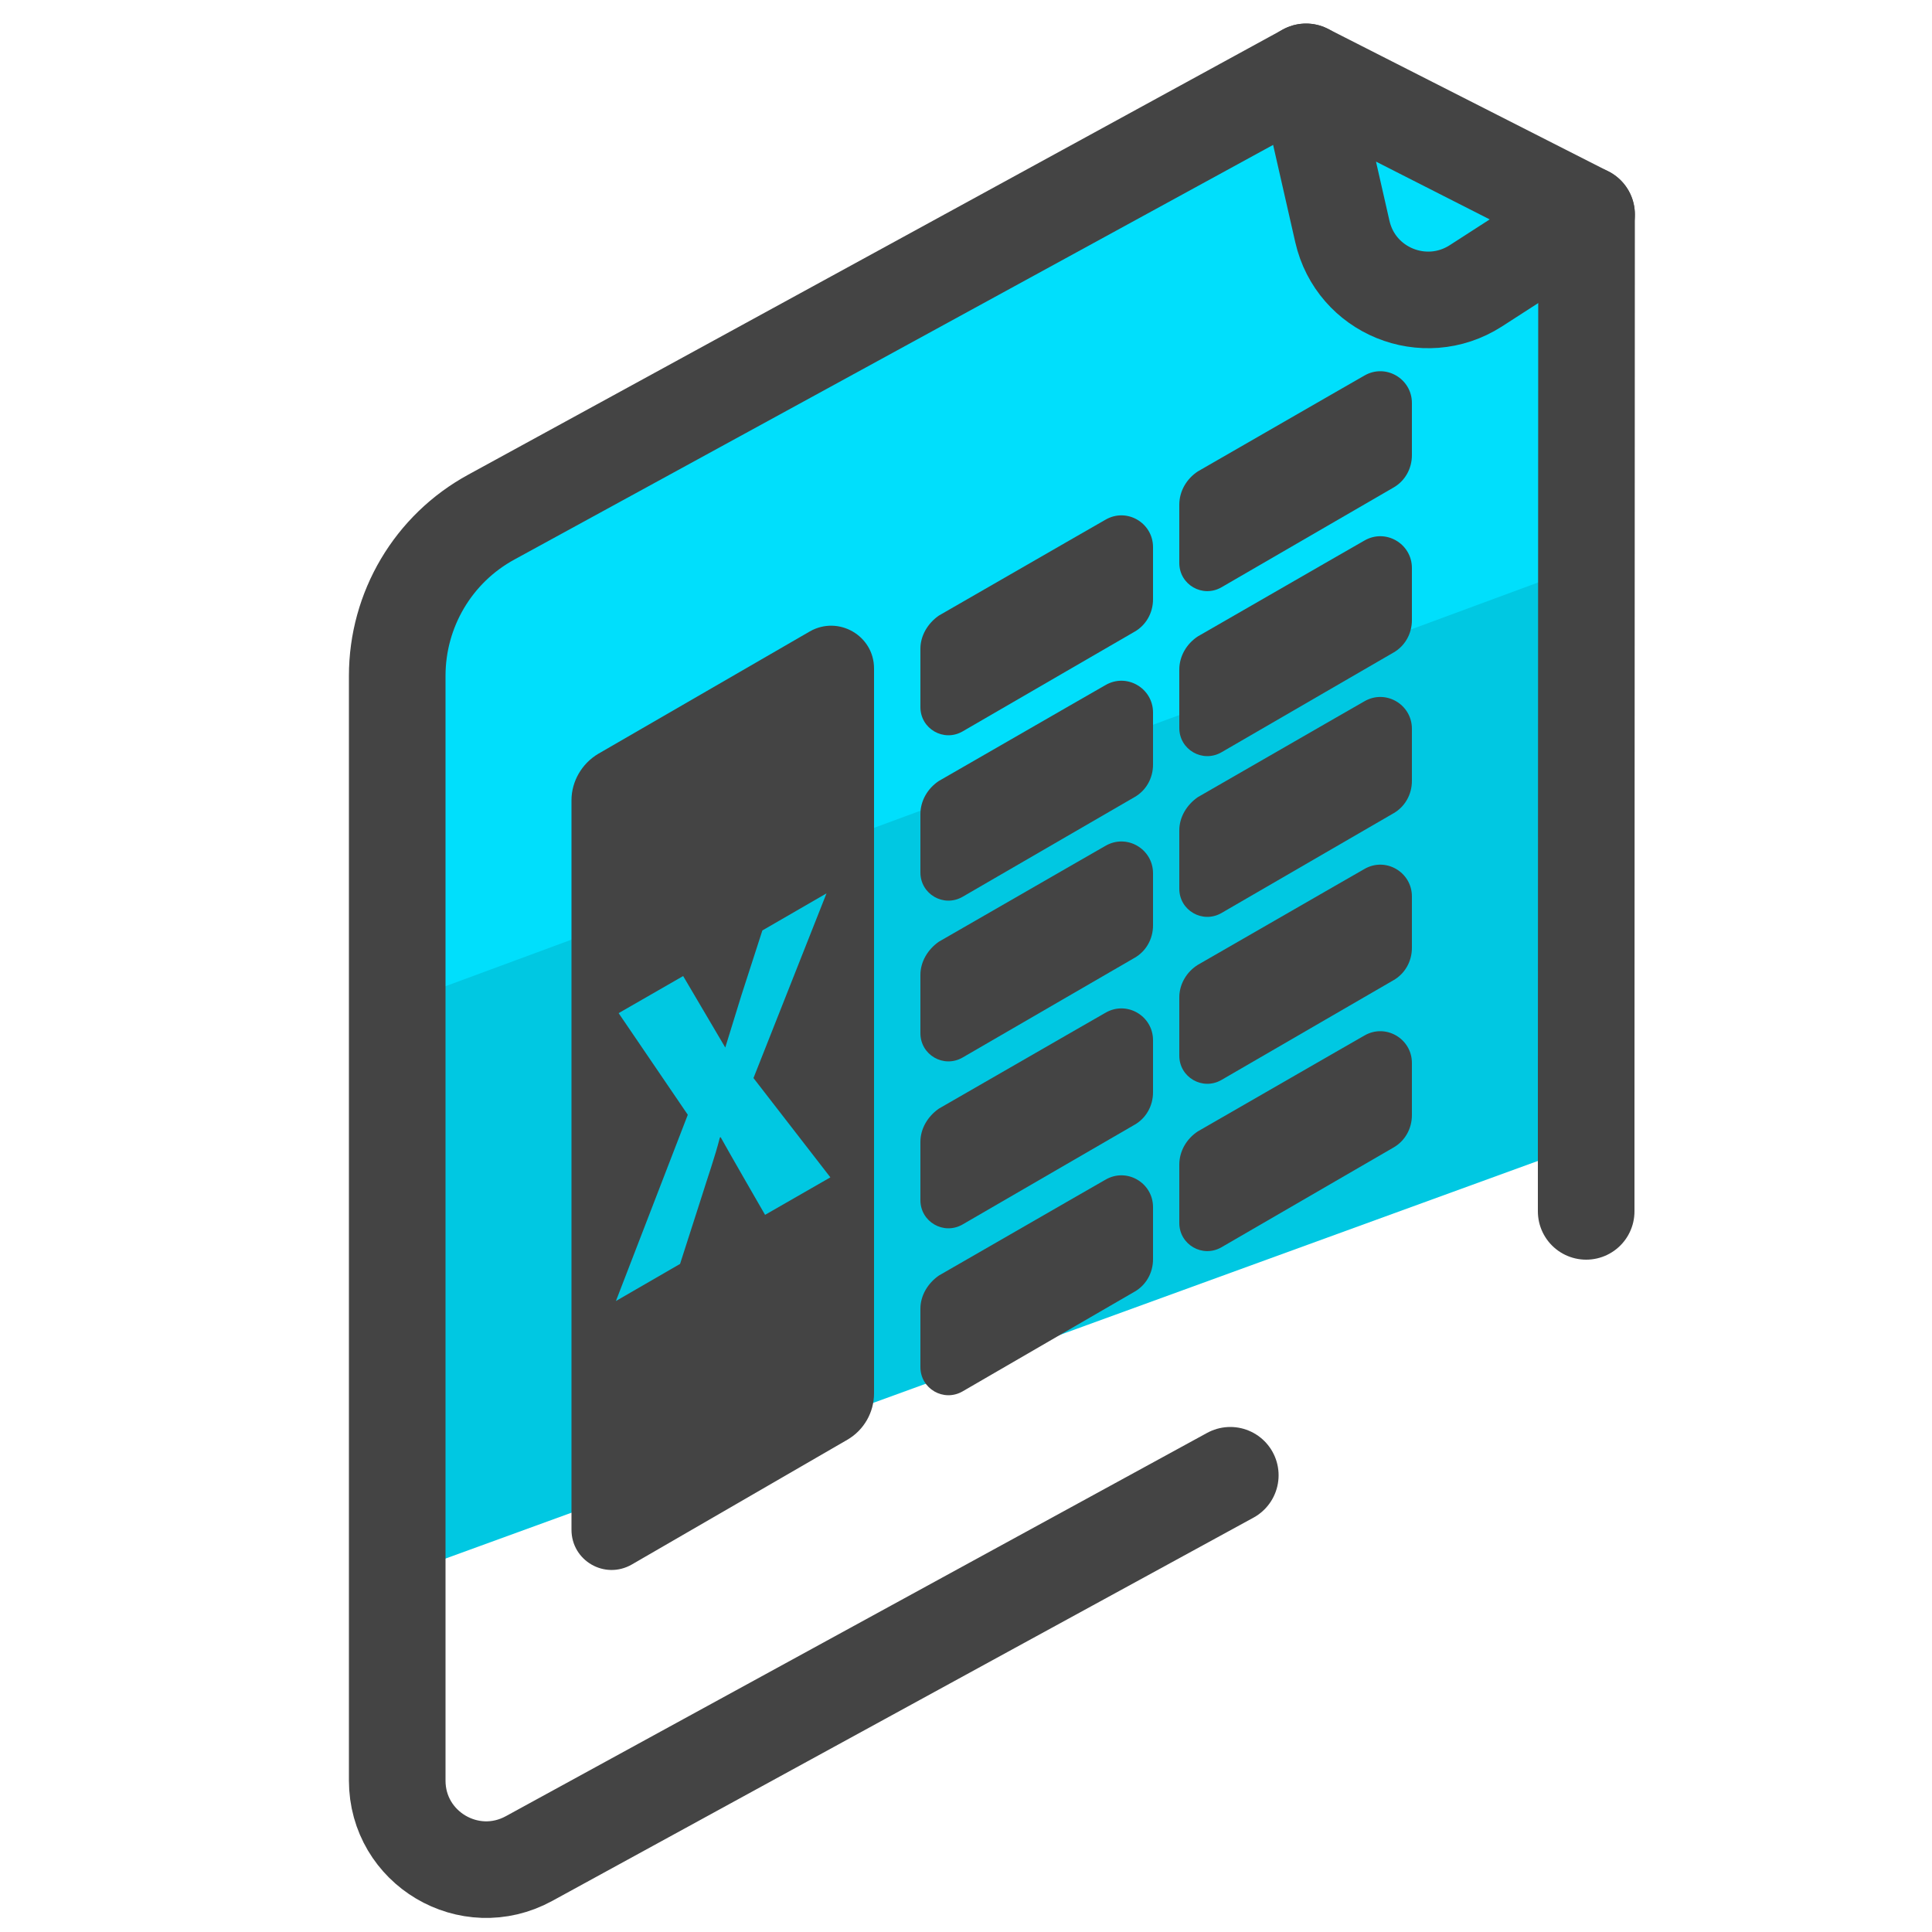
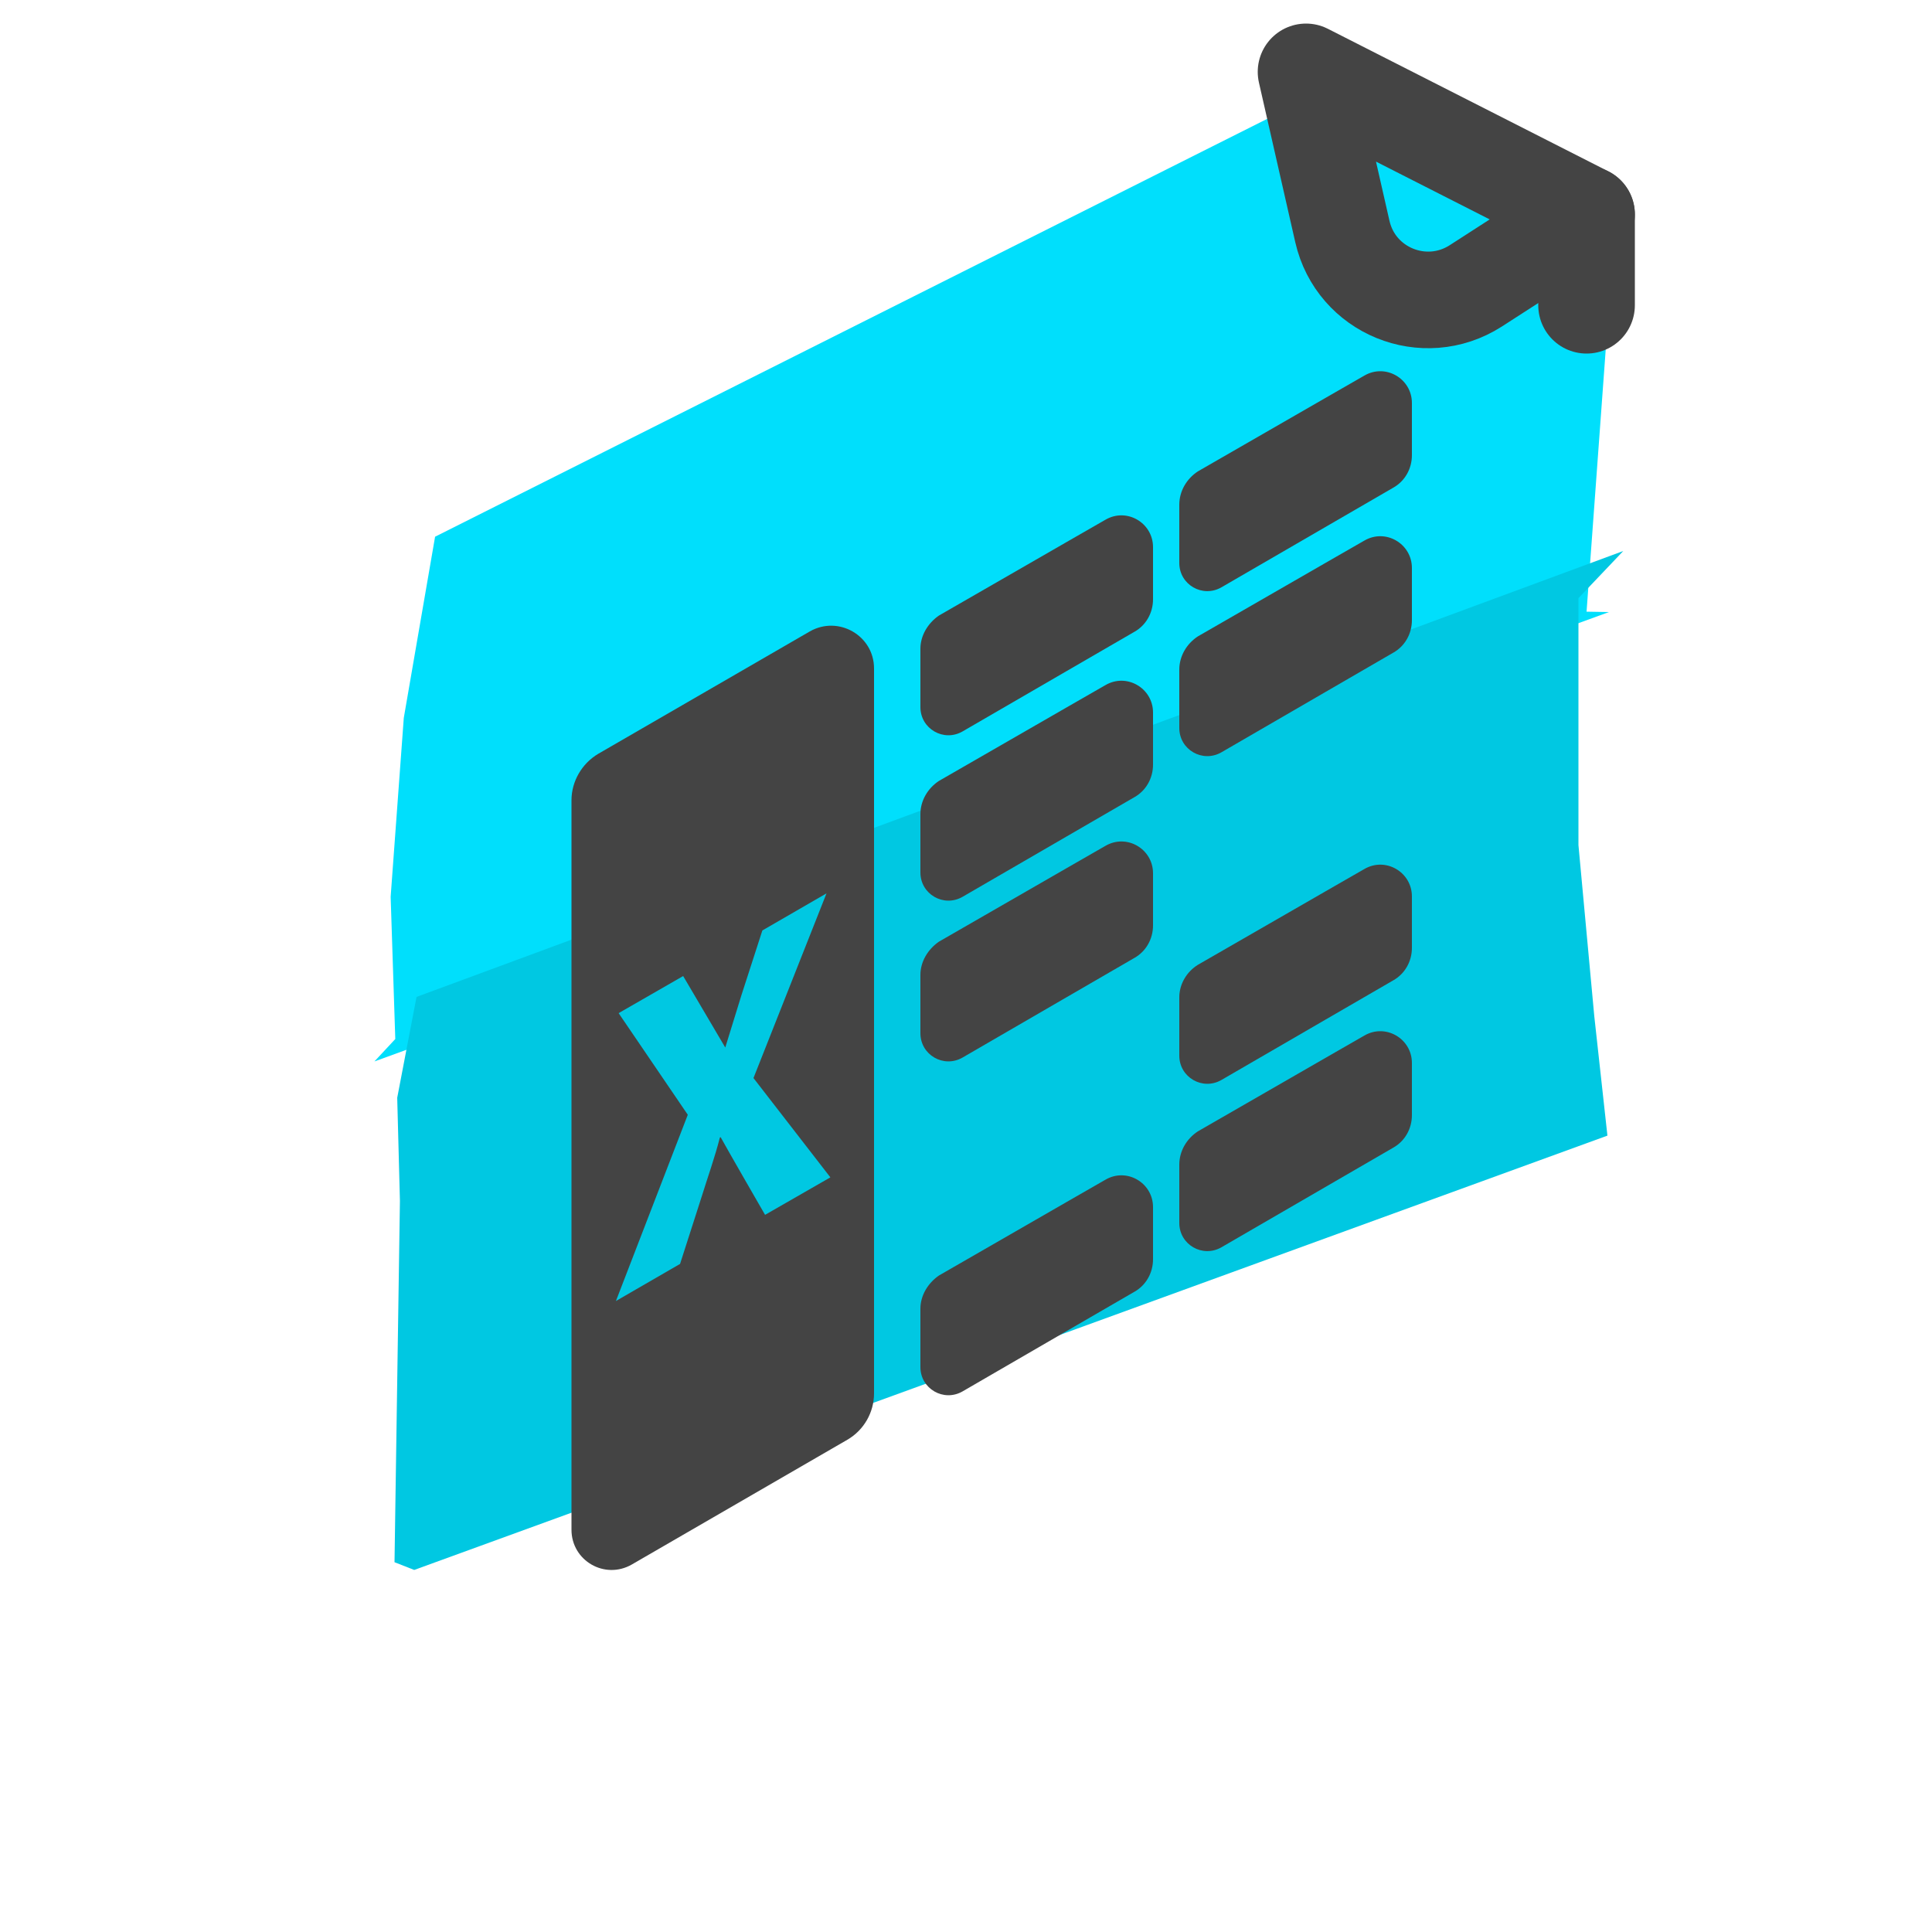
<svg xmlns="http://www.w3.org/2000/svg" version="1.1" id="Camada_3" x="0px" y="0px" viewBox="0 0 50 50" style="enable-background:new 0 0 50 50;" xml:space="preserve">
  <style type="text/css">
	.st0{fill:#00DFFC;}
	.st1{fill:#00C8E2;}
	.st2{fill:#444444;}
	.st3{fill:none;stroke:#444444;stroke-width:2.5;stroke-linecap:round;stroke-linejoin:round;stroke-miterlimit:10;}
</style>
  <g>
    <polygon class="st0" points="41.65,7.76 41.06,15.83 41.64,15.84 9.69,27.47 10.23,26.89 10.11,23.21 10.45,18.58 11.26,13.89    34.48,2.23  " />
    <polygon class="st1" points="40.85,21.87 41.26,26.3 41.6,29.39 10.72,40.63 10.21,40.43 10.35,31.08 10.28,28.41 10.78,25.8    42.01,14.26 40.85,15.48  " />
    <g>
      <path class="st2" d="M14.79,20.71v18.88c0,0.8,0.86,1.3,1.56,0.9l5.58-3.23c0.43-0.25,0.69-0.71,0.69-1.2V17.3    c0-0.85-0.92-1.38-1.66-0.96l-5.48,3.17C15.06,19.76,14.79,20.22,14.79,20.71z M19.8,31.44c0,0-0.97-1.68-1.15-2.01l-0.02,0.01    c-0.13,0.51-0.3,0.98-0.5,1.62l-0.53,1.65l-1.66,0.96l1.86-4.82l-1.79-2.63l1.67-0.96l1.09,1.85c0,0,0.26-0.84,0.42-1.36    l0.54-1.67l1.66-0.96l-1.89,4.78l1.99,2.57L19.8,31.44z" />
      <path class="st2" d="M23.82,16.79v1.51c0,0.56,0.6,0.91,1.09,0.63l2.69-1.56l1.76-1.02c0.3-0.17,0.48-0.49,0.48-0.84v-1.35    c0-0.63-0.68-1.03-1.23-0.71l-1.01,0.58l-3.3,1.9C24.01,16.13,23.82,16.45,23.82,16.79z" />
      <path class="st2" d="M23.82,21.07v1.51c0,0.56,0.6,0.91,1.09,0.63l2.69-1.56l1.76-1.02c0.3-0.17,0.48-0.49,0.48-0.84v-1.35    c0-0.63-0.68-1.03-1.23-0.71l-1.01,0.58l-3.3,1.9C24.01,20.4,23.82,20.72,23.82,21.07z" />
      <path class="st2" d="M23.82,25.23v1.51c0,0.56,0.6,0.91,1.09,0.63l2.69-1.56l1.76-1.02c0.3-0.17,0.48-0.49,0.48-0.84v-1.35    c0-0.63-0.68-1.03-1.23-0.71l-1.01,0.58l-3.3,1.9C24.01,24.57,23.82,24.89,23.82,25.23z" />
-       <path class="st2" d="M23.82,29.55v1.51c0,0.56,0.6,0.91,1.09,0.63l2.69-1.56l1.76-1.02c0.3-0.17,0.48-0.49,0.48-0.84v-1.35    c0-0.63-0.68-1.03-1.23-0.71l-1.01,0.58l-3.3,1.9C24.01,28.89,23.82,29.21,23.82,29.55z" />
      <path class="st2" d="M23.82,33.87v1.51c0,0.56,0.6,0.91,1.09,0.63l2.69-1.56l1.76-1.02c0.3-0.17,0.48-0.49,0.48-0.84v-1.35    c0-0.63-0.68-1.03-1.23-0.71l-1.01,0.58l-3.3,1.9C24.01,33.21,23.82,33.53,23.82,33.87z" />
      <path class="st2" d="M30.52,13.06v1.51c0,0.56,0.6,0.91,1.09,0.63l2.69-1.56l1.76-1.02c0.3-0.17,0.48-0.49,0.48-0.84v-1.35    c0-0.63-0.68-1.03-1.23-0.71l-1.01,0.58l-3.3,1.9C30.71,12.39,30.52,12.71,30.52,13.06z" />
      <path class="st2" d="M30.52,17.33v1.51c0,0.56,0.6,0.91,1.09,0.63l2.69-1.56l1.76-1.02c0.3-0.17,0.48-0.49,0.48-0.84v-1.35    c0-0.63-0.68-1.03-1.23-0.71l-1.01,0.58l-3.3,1.9C30.71,16.66,30.52,16.98,30.52,17.33z" />
-       <path class="st2" d="M30.52,21.49V23c0,0.56,0.6,0.91,1.09,0.63l2.69-1.56l1.76-1.02c0.3-0.17,0.48-0.49,0.48-0.84v-1.35    c0-0.63-0.68-1.03-1.23-0.71l-1.01,0.58l-3.3,1.9C30.71,20.83,30.52,21.15,30.52,21.49z" />
      <path class="st2" d="M30.52,25.81v1.51c0,0.56,0.6,0.91,1.09,0.63l2.69-1.56l1.76-1.02c0.3-0.17,0.48-0.49,0.48-0.84V23.2    c0-0.63-0.68-1.03-1.23-0.71l-1.01,0.58l-3.3,1.9C30.71,25.15,30.52,25.47,30.52,25.81z" />
      <path class="st2" d="M30.52,30.14v1.51c0,0.56,0.6,0.91,1.09,0.63l2.69-1.56l1.76-1.02c0.3-0.17,0.48-0.49,0.48-0.84v-1.35    c0-0.63-0.68-1.03-1.23-0.71l-1.01,0.58l-3.3,1.9C30.71,29.47,30.52,29.79,30.52,30.14z" />
    </g>
-     <path class="st3" d="M31.84,38.18l-6.17,3.37l-7.39,4.04l-4.59,2.51c-1.54,0.84-3.41-0.27-3.41-2.02V17.49   c0-1.71,0.93-3.29,2.44-4.11L33.8,1.86" />
-     <path class="st3" d="M41.06,5.55L41.05,29l0,2.35" />
+     <path class="st3" d="M41.06,5.55l0,2.35" />
    <path class="st3" d="M41.06,5.55l-2.87,1.85c-1.33,0.85-3.1,0.13-3.45-1.41L33.8,1.86L41.06,5.55z" />
  </g>
</svg>